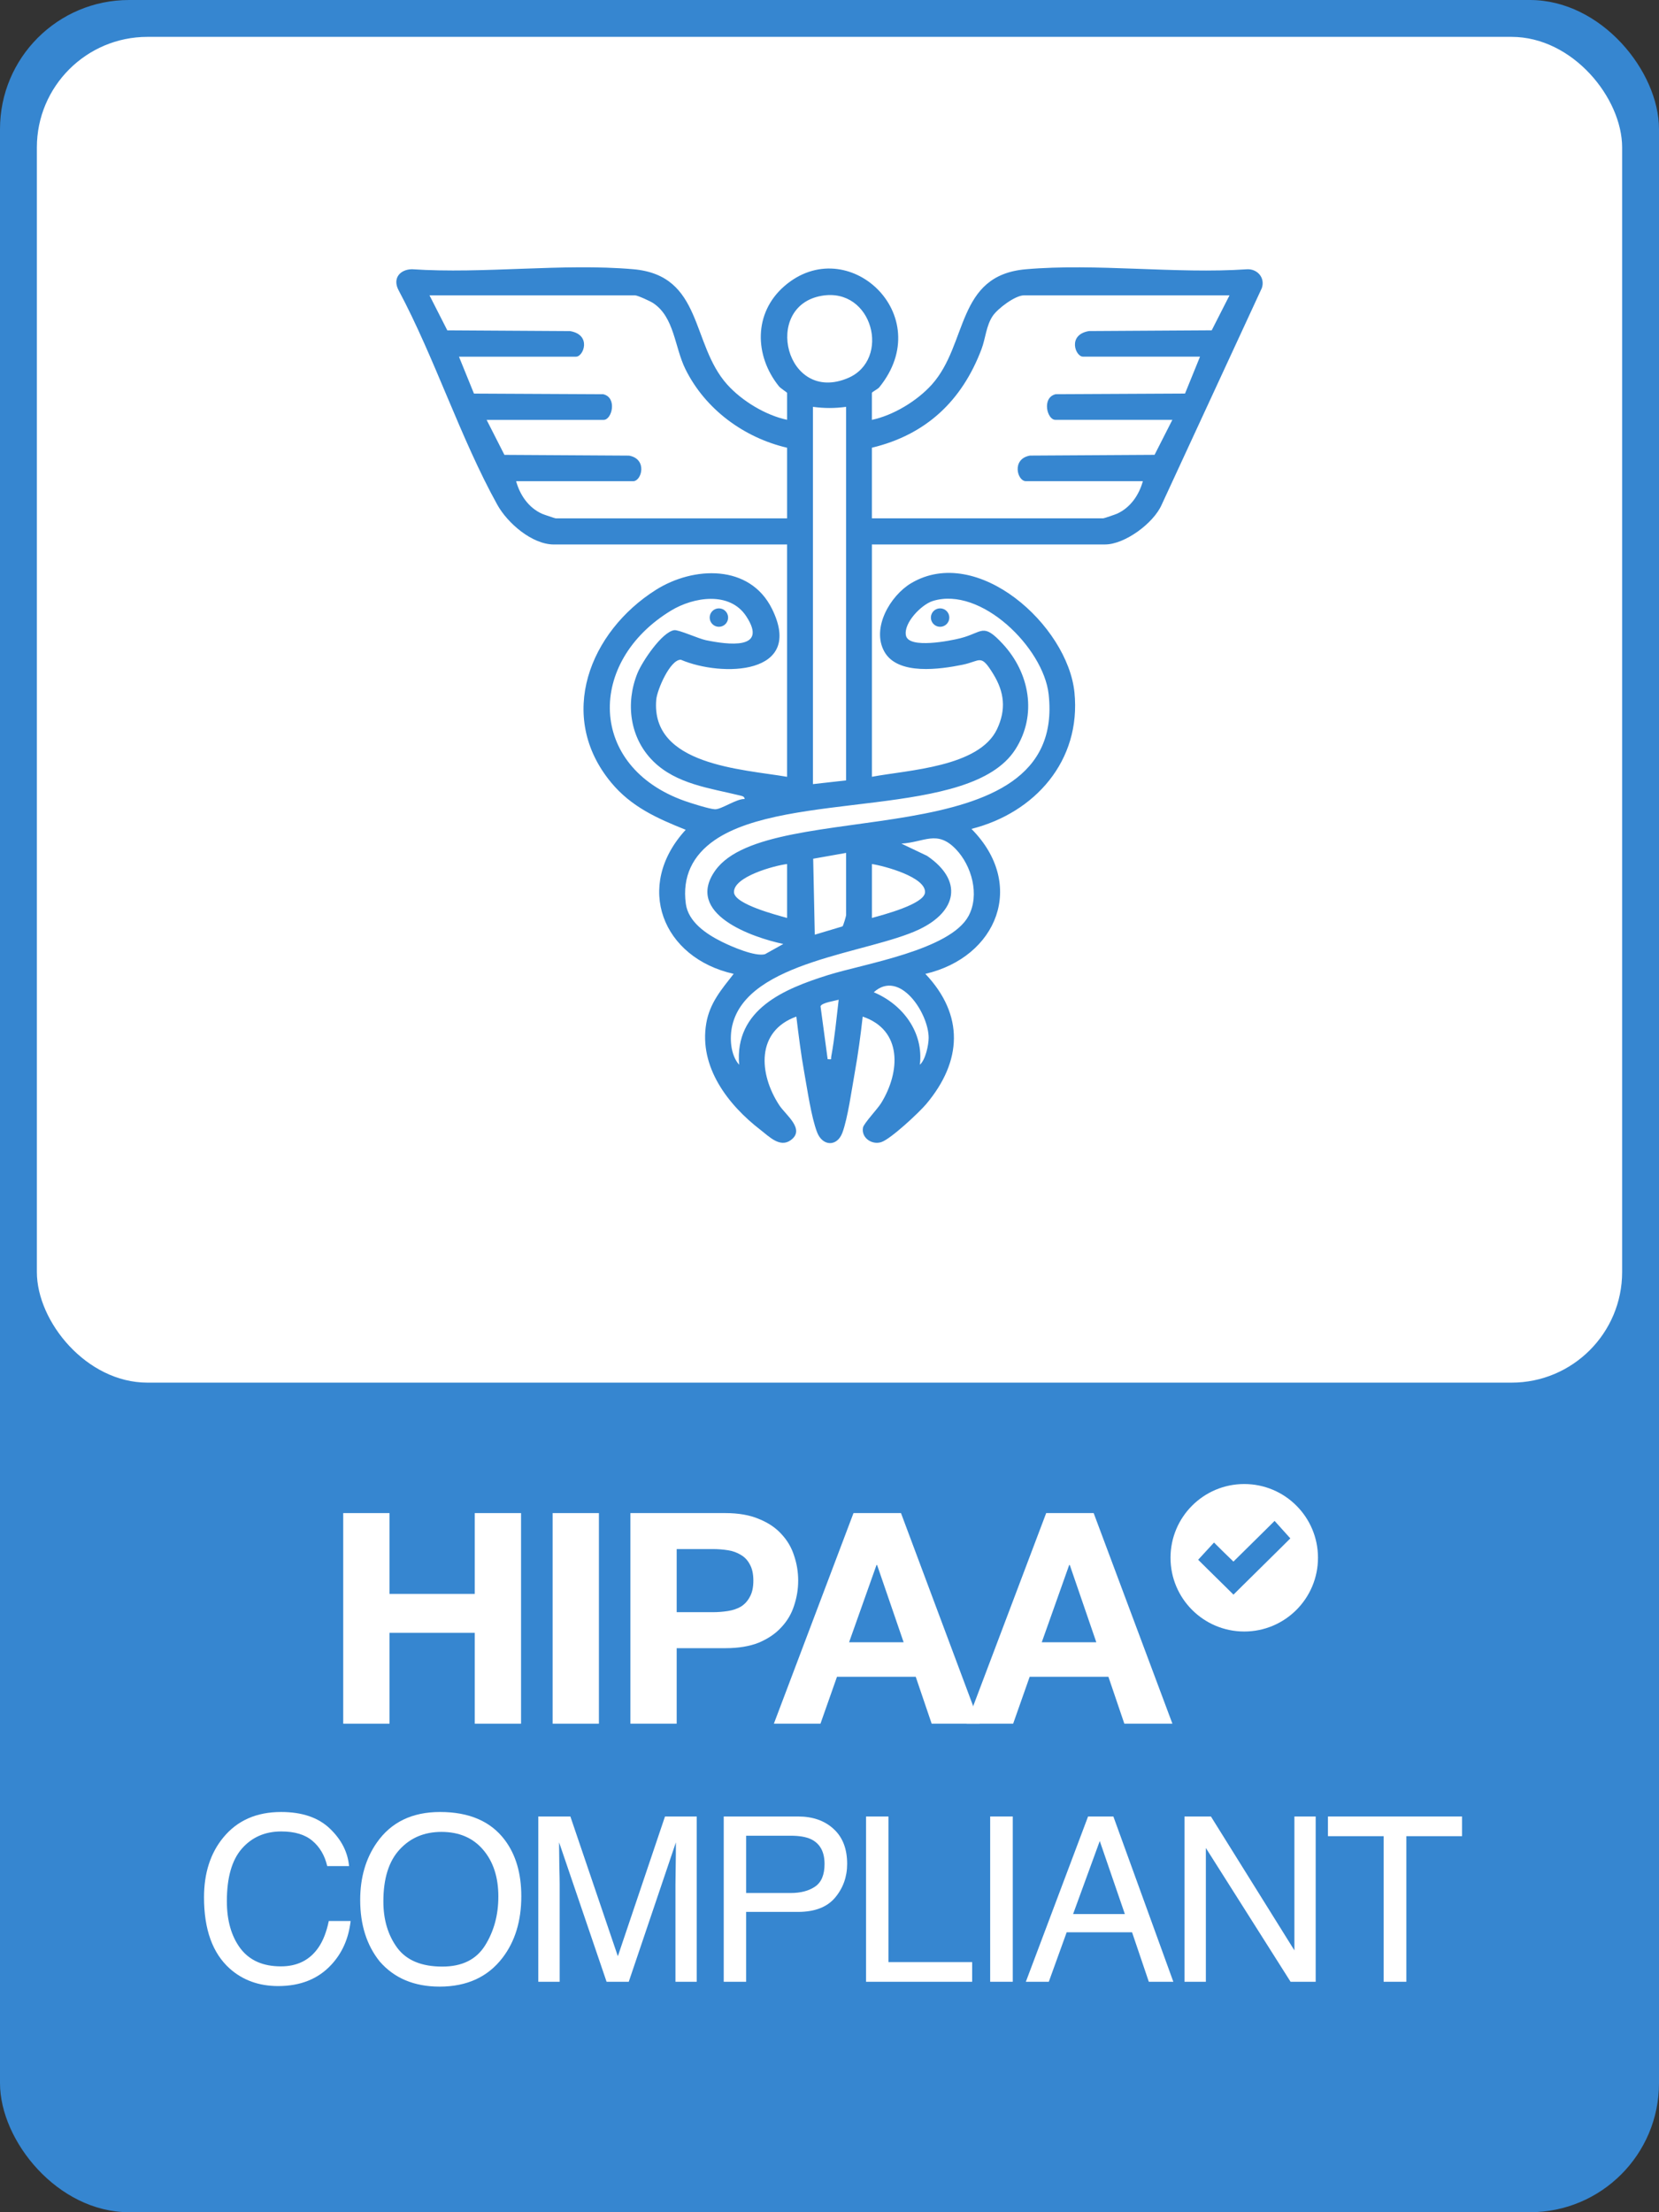
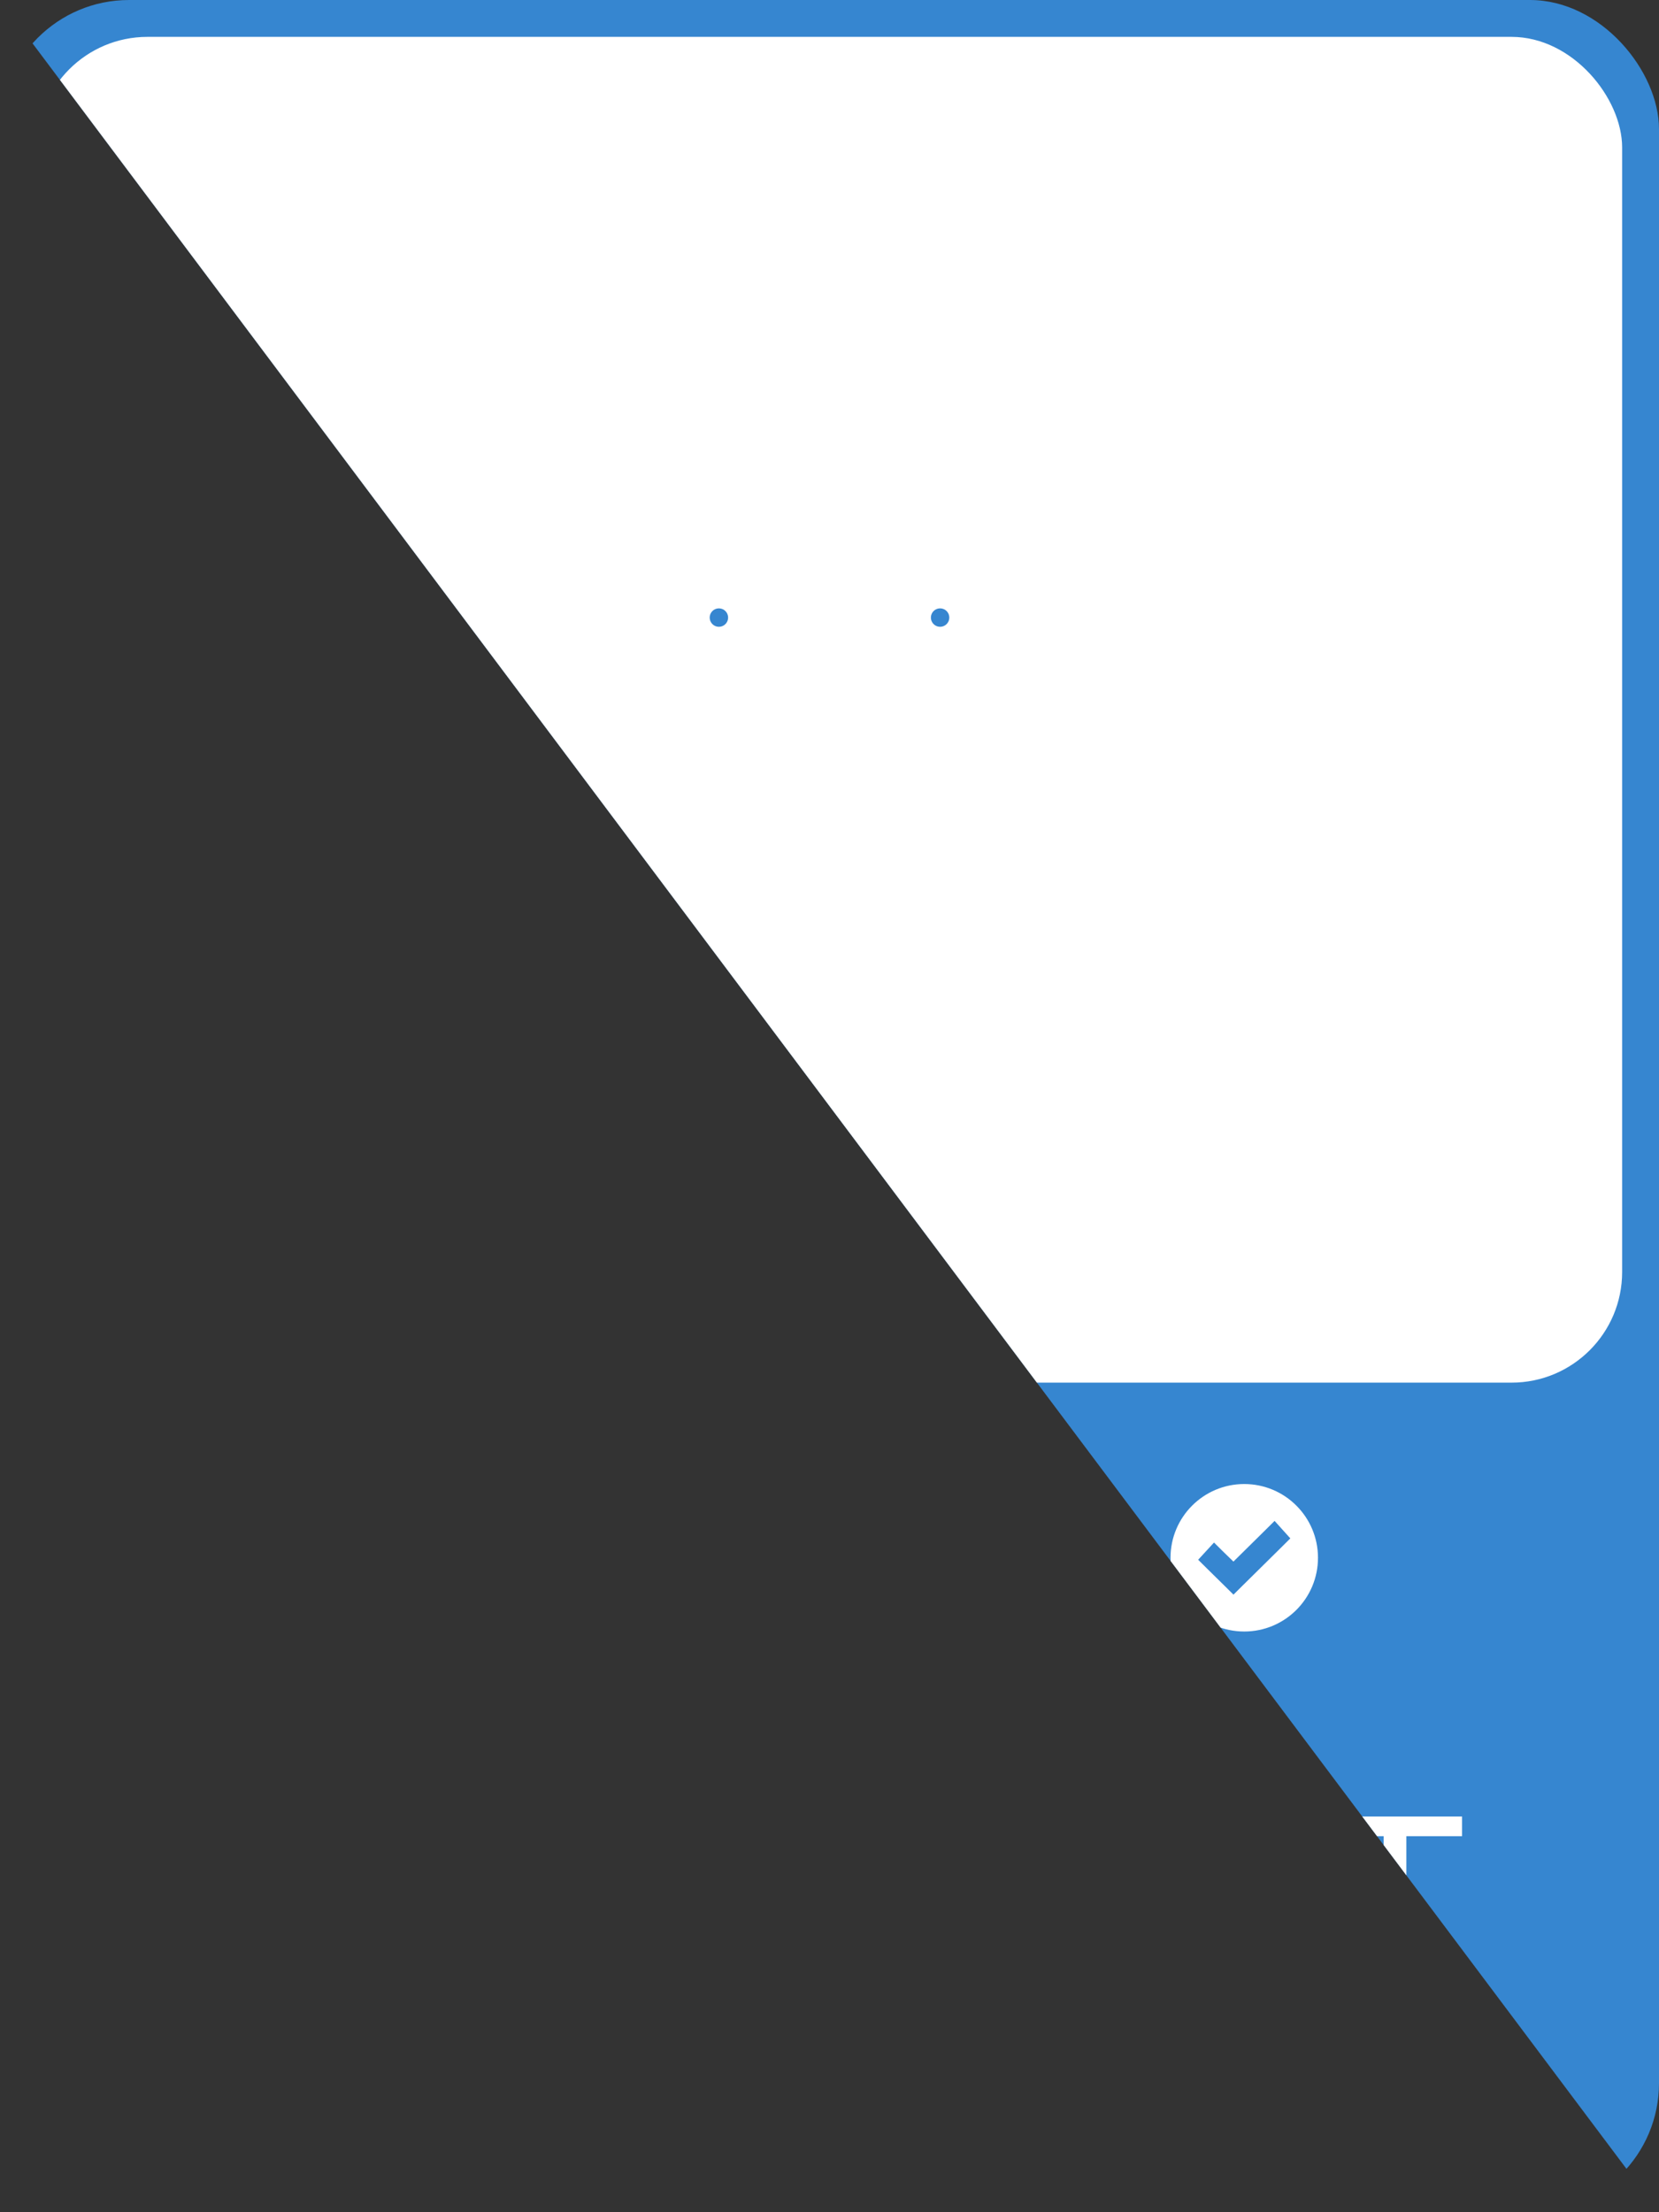
<svg xmlns="http://www.w3.org/2000/svg" fill="none" height="240" viewBox="0 0 180 240" width="180">
  <rect x="0" y="0" width="180" height="240" fill="#333333" stroke="none" />
  <clipPath id="a">
-     <path d="m0 0h180v240h-180z" />
+     <path d="m0 0h180v240z" />
  </clipPath>
  <g clip-path="url(#a)">
    <rect fill="#3686d0" height="240" rx="14" width="180" />
    <g fill="#fff">
      <rect height="146" rx="12" width="172" x="4" y="4" />
      <path d="m113.03 178.168h5.92l-2.88-8.384h-.064zm.48-14.016h5.152l8.544 22.848h-5.216l-1.728-5.088h-8.544l-1.792 5.088h-5.056z" />
      <path d="m92.124 178.168h5.92l-2.88-8.384h-.064zm.48-14.016h5.152l8.544 22.848h-5.216l-1.728-5.088h-8.544l-1.792 5.088h-5.056z" />
      <path d="m73.419 174.904h3.904c.576 0 1.131-.043 1.664-.128s1.003-.245 1.408-.48c.405-.256.725-.608.96-1.056.256-.448.384-1.035.384-1.76s-.128-1.312-.384-1.76c-.235-.448-.555-.789-.96-1.024-.405-.256-.875-.427-1.408-.512s-1.088-.128-1.664-.128h-3.904zm-5.024-10.752h10.304c1.429 0 2.645.213 3.648.64 1.003.405 1.813.949 2.432 1.632.64.683 1.099 1.461 1.376 2.336.299.875.448 1.781.448 2.72 0 .917-.149 1.824-.448 2.72-.277.875-.736 1.653-1.376 2.336-.619.683-1.429 1.237-2.432 1.664-1.003.405-2.219.608-3.648.608h-5.28v8.192h-5.024z" />
      <path d="m59.958 164.152h5.024v22.848h-5.024z" />
      <path d="m37.239 164.152h5.024v8.768h9.248v-8.768h5.024v22.848h-5.024v-9.856h-9.248v9.856h-5.024z" />
      <path d="m158.632 197.068v2.136h-6.043v15.796h-2.465v-15.796h-6.043v-2.136z" />
      <path d="m128.516 197.068h2.869l9.057 14.526v-14.526h2.308v17.932h-2.723l-9.192-14.514v14.514h-2.319z" />
      <path d="m122.045 207.651-2.722-7.922-2.893 7.922zm-3.991-10.583h2.746l6.507 17.932h-2.661l-1.819-5.371h-7.093l-1.941 5.371h-2.49z" />
      <path d="m107.433 197.068h2.453v17.932h-2.453z" />
      <path d="m93.967 197.068h2.429v15.796h9.082v2.136h-11.512z" />
      <path d="m78.524 197.068h8.069c1.595 0 2.881.452 3.857 1.355.977.895 1.465 2.156 1.465 3.784 0 1.4-.435 2.62-1.306 3.662-.871 1.034-2.209 1.55-4.016 1.55h-5.64v7.581h-2.429zm10.938 5.151c0-1.318-.488-2.213-1.465-2.685-.537-.253-1.274-.379-2.209-.379h-4.834v6.214h4.834c1.091 0 1.974-.232 2.649-.696.684-.464 1.025-1.282 1.025-2.454z" />
-       <path d="m58.406 197.068h3.479l5.151 15.161 5.115-15.161h3.442v17.932h-2.307v-10.583c0-.367.008-.973.024-1.819.016-.847.024-1.754.024-2.723l-5.115 15.125h-2.405l-5.151-15.125v.55c0 .439.008 1.111.024 2.014.024.895.037 1.554.037 1.978v10.583h-2.319z" />
-       <path d="m47.748 196.58c3.166 0 5.51 1.017 7.031 3.051 1.188 1.587 1.782 3.618 1.782 6.092 0 2.677-.679 4.903-2.039 6.677-1.595 2.083-3.87 3.125-6.824 3.125-2.759 0-4.928-.912-6.506-2.734-1.408-1.758-2.112-3.98-2.112-6.666 0-2.425.602-4.5 1.807-6.225 1.546-2.214 3.833-3.32 6.86-3.32zm.244 16.772c2.14 0 3.687-.765 4.639-2.295.96-1.538 1.44-3.304 1.44-5.298 0-2.107-.553-3.804-1.66-5.09-1.099-1.286-2.604-1.929-4.517-1.929-1.855 0-3.369.639-4.541 1.917-1.172 1.269-1.758 3.145-1.758 5.627 0 1.986.5 3.662 1.502 5.029 1.009 1.36 2.641 2.039 4.895 2.039z" />
      <path d="m30.499 196.58c2.271 0 4.032.598 5.286 1.794 1.253 1.196 1.949 2.555 2.087 4.077h-2.368c-.269-1.155-.806-2.071-1.611-2.746-.797-.676-1.921-1.014-3.369-1.014-1.766 0-3.194.623-4.285 1.868-1.082 1.237-1.624 3.137-1.624 5.701 0 2.099.488 3.804 1.465 5.115.985 1.302 2.45 1.953 4.394 1.953 1.79 0 3.154-.688 4.089-2.063.496-.725.867-1.677 1.111-2.857h2.368c-.212 1.888-.911 3.471-2.1 4.749-1.424 1.538-3.345 2.307-5.762 2.307-2.083 0-3.833-.631-5.249-1.892-1.864-1.669-2.795-4.244-2.795-7.727 0-2.645.7-4.814 2.1-6.507 1.514-1.839 3.601-2.758 6.262-2.758z" />
      <circle cx="135" cy="169" r="8" />
    </g>
    <path clip-rule="evenodd" d="m140 166.896-.895.89-4.416 4.362-.859.852-.857-.85-.002-.002-2.073-2.04-.898-.893 1.719-1.868.896.891 1.211 1.177 3.562-3.517.001-.001.902-.897z" fill="#3686d0" fill-rule="evenodd" />
-     <path d="m85.4 45.55v-2.923c0-.059-.697-.485-.887-.719-2.677-3.329-2.757-7.965.593-10.869 6.832-5.923 16.662 3.135 10.292 10.982-.158.194-.799.506-.799.606v2.923c2.33-.49 4.911-2.058 6.503-3.828 3.946-4.399 2.618-11.849 10.191-12.509 7.66-.671 16.258.523 24.017 0 1.114-.051 1.972.916 1.601 2.031l-10.875 23.521c-.871 1.991-3.992 4.302-6.135 4.302h-25.3v25.205c3.909-.738 11.626-1.045 13.576-5.166 1.005-2.128.802-4.016-.411-5.988-1.376-2.241-1.36-1.403-3.324-1.002-2.394.485-7.022 1.183-8.483-1.409-1.44-2.556.631-6.09 2.904-7.44 7.177-4.261 16.985 4.585 17.715 11.86.742 7.424-4.313 13.067-11.177 14.799 5.974 6.018 2.808 13.91-4.999 15.726 4.243 4.487 3.981 9.492.101 14.115-.777.926-3.874 3.822-4.894 4.142-1.021.321-2.175-.474-1.977-1.575.083-.453 1.582-2.026 1.974-2.664 2.082-3.378 2.325-7.922-2.004-9.38-.227 2.034-.5 4.073-.863 6.085-.323 1.786-.753 4.93-1.341 6.511-.574 1.543-2.156 1.481-2.744-.049-.636-1.654-1.055-4.627-1.389-6.462-.366-2.015-.612-4.056-.863-6.087-4.374 1.57-4.099 6.19-1.846 9.624.695 1.061 2.854 2.602 1.242 3.779-1.173.857-2.343-.385-3.286-1.112-3.524-2.713-6.69-6.826-5.883-11.561.377-2.212 1.654-3.677 2.974-5.366-7.746-1.73-10.824-9.514-5.205-15.629-3.107-1.244-5.913-2.494-8.098-5.139-5.961-7.211-2.317-16.364 4.876-20.898 4.059-2.556 10.175-2.817 12.59 2.077 3.548 7.189-5.448 7.41-9.889 5.511-1.157-.051-2.581 3.257-2.675 4.334-.607 7.117 9.328 7.529 14.196 8.367v-25.205h-25.3c-2.367 0-5.026-2.311-6.135-4.302-4.011-7.23-6.787-15.922-10.714-23.276-.684-1.277.126-2.255 1.443-2.284 7.759.525 16.357-.668 24.018 0 7.583.663 6.234 8.102 10.191 12.509 1.59 1.772 4.171 3.34 6.503 3.828zm0 3.025c-4.678-1.094-8.879-4.167-11.035-8.534-1.178-2.384-1.186-5.627-3.498-7.16-.31-.205-1.691-.84-1.967-.84h-22.3l1.932 3.798 13.319.081c2.357.396 1.475 2.775.649 2.775h-12.702l1.627 4.005 14.03.07c1.536.355.949 2.78.043 2.78h-12.7l1.932 3.798 13.52.081c2.025.366 1.376 2.775.449 2.775h-12.7c.419 1.511 1.352 2.874 2.8 3.529.187.084 1.421.504 1.502.504h25.1v-7.661zm3.749-16.485c-6.477 1.121-3.88 11.782 2.854 8.924 4.694-1.991 2.701-9.886-2.854-8.924zm44.252-.049h-22.3c-.951 0-2.845 1.428-3.388 2.23-.719 1.064-.777 2.432-1.221 3.607-2.127 5.624-6.025 9.285-11.893 10.694v7.661h25.099c.081 0 1.315-.417 1.502-.504 1.448-.655 2.381-2.018 2.8-3.529h-12.699c-.93 0-1.577-2.411.448-2.775l13.52-.081 1.932-3.798h-12.699c-.906 0-1.494-2.424.042-2.78l14.03-.07 1.628-4.005h-12.7c-.828 0-1.707-2.378.649-2.775l13.32-.081 1.932-3.798zm-41.599 12.097c-1.269.167-2.33.167-3.599 0v40.93l3.599-.404zm-20.932 38.441c-2.538-2.508-3.027-6.287-1.707-9.544.5-1.234 2.632-4.447 3.978-4.668.473-.078 2.64.919 3.447 1.086 2.349.482 6.805 1.107 4.377-2.597-1.796-2.737-5.729-2.088-8.149-.62-9.149 5.546-9.047 16.93 1.475 20.658.66.234 2.709.886 3.286.902.705.019 2.333-1.156 3.22-1.113-.037-.304-.283-.323-.518-.383-3.241-.797-6.888-1.226-9.41-3.72zm14.129 19.833c-3.396-.717-10.733-3.259-7.399-7.965 5.857-8.264 38.197-1.013 36.177-19.136-.561-5.032-7.35-11.755-12.582-10.107-1.237.391-3.2 2.411-2.896 3.758.329 1.449 4.799.558 5.9.278 2.444-.62 2.41-1.74 4.593.609 2.923 3.146 3.77 7.715 1.373 11.454-4.89 7.628-24.696 4.375-32.632 9.848-2.375 1.64-3.522 3.946-3.121 6.901.27 1.993 2.263 3.302 3.912 4.121 1.055.526 3.61 1.635 4.676 1.347l1.993-1.112zm-4.801 13.102c-.521-6.031 4.914-8.245 9.648-9.732 3.89-1.22 13.242-2.702 15.241-6.411 1.226-2.279.35-5.455-1.382-7.251-2.036-2.115-3.406-.746-5.904-.598l2.781 1.325c3.954 2.686 3.244 6.034-.85 7.981-5.475 2.608-18.62 3.405-20.277 10.406-.313 1.325-.214 3.202.743 4.28zm11.604-22.985-3.572.633.174 8.24 3.006-.9c.088-.07.393-1.118.393-1.217zm-6.402 1.209c-1.339.151-5.899 1.387-5.758 3.095.107 1.271 4.63 2.441 5.758 2.753zm9.202 0v5.848c1.128-.312 5.651-1.482 5.758-2.753.142-1.675-4.43-2.898-5.758-3.095zm5.202 21.776c.618-.547.954-2.152.954-2.923 0-2.674-3.15-7.488-5.955-4.943 3.126 1.307 5.429 4.326 5.002 7.866zm-8.804-7.057c-.422.129-1.876.326-1.972.719l.772 5.732c.524.043.331.024.393-.304.374-2.023.561-4.106.804-6.147z" fill="#3686d0" />
    <circle cx="102" cy="67" fill="#3686d0" r="1" />
    <circle cx="78" cy="67" fill="#3686d0" r="1" />
  </g>
</svg>